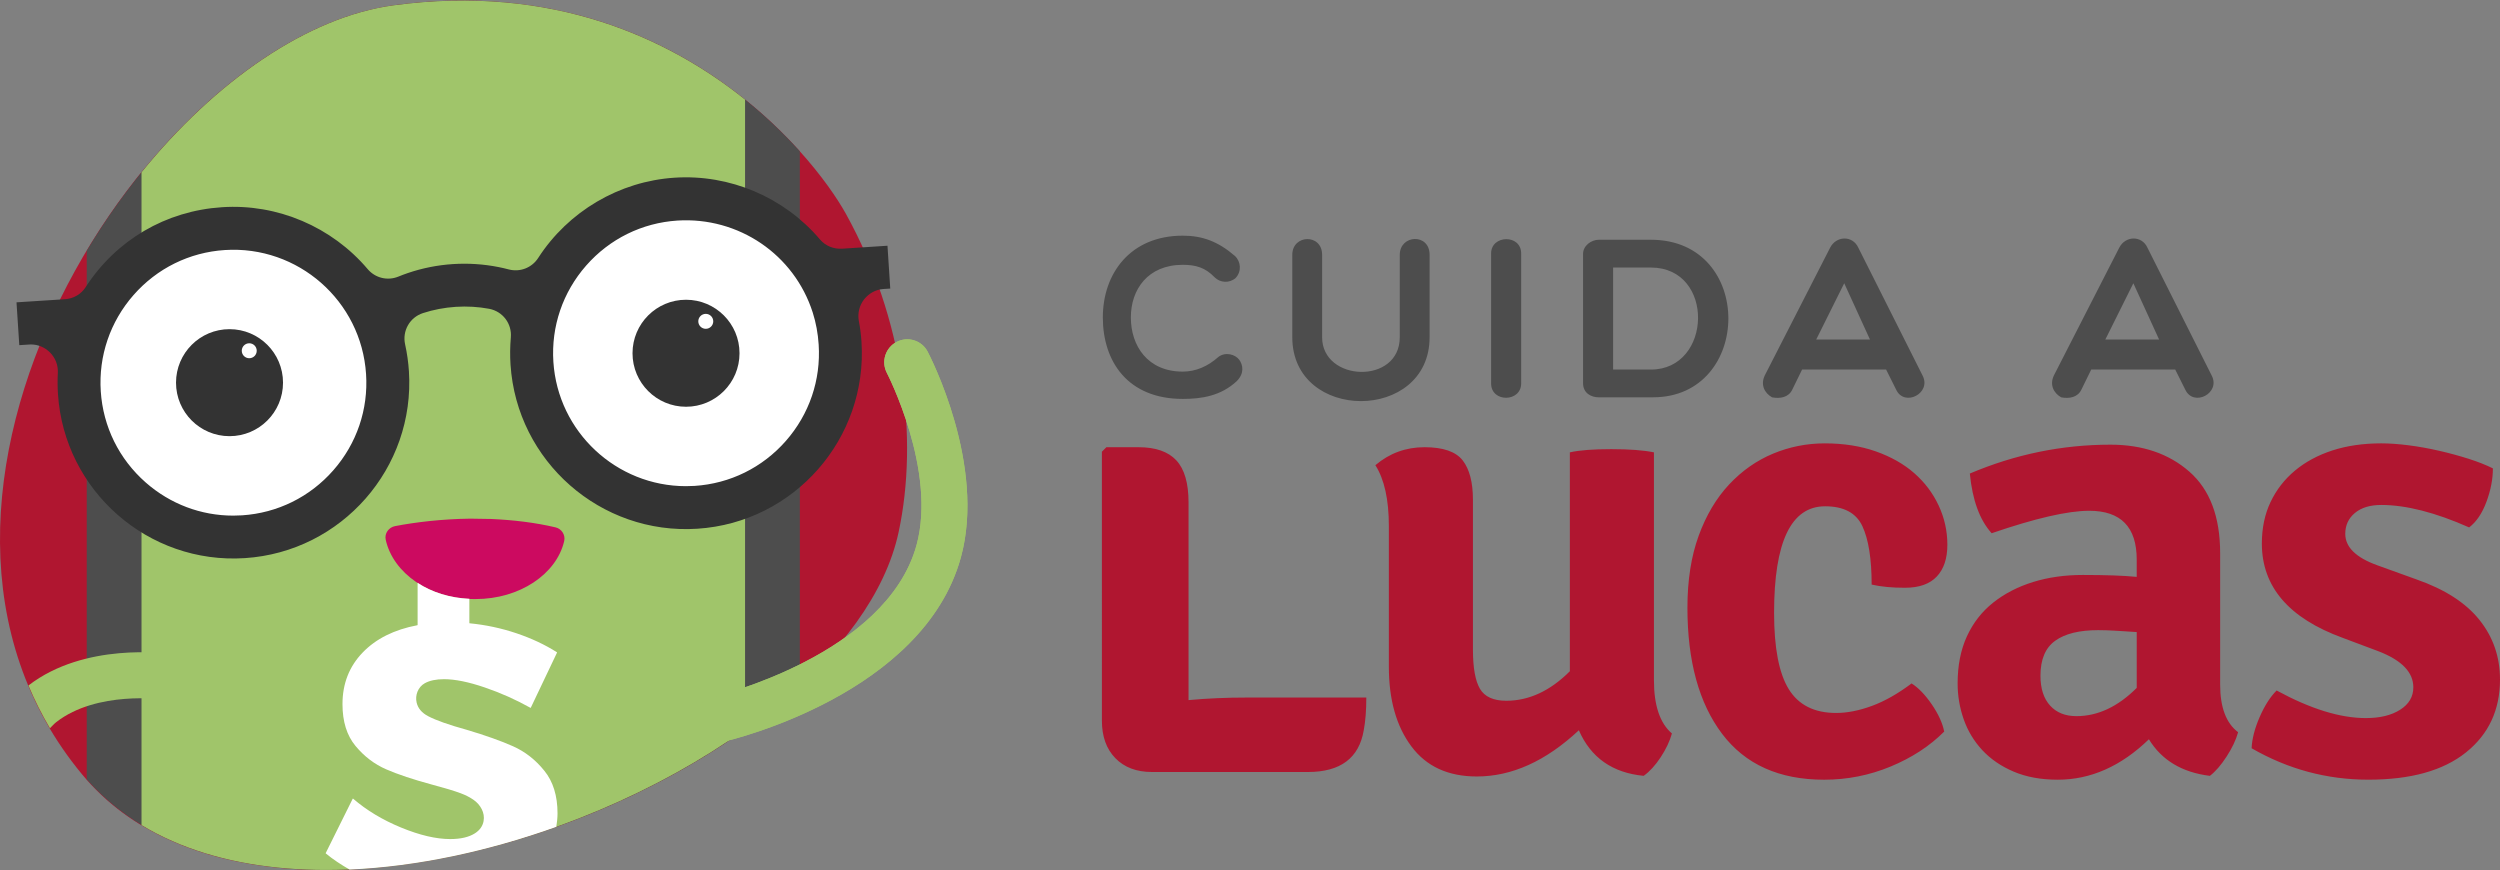
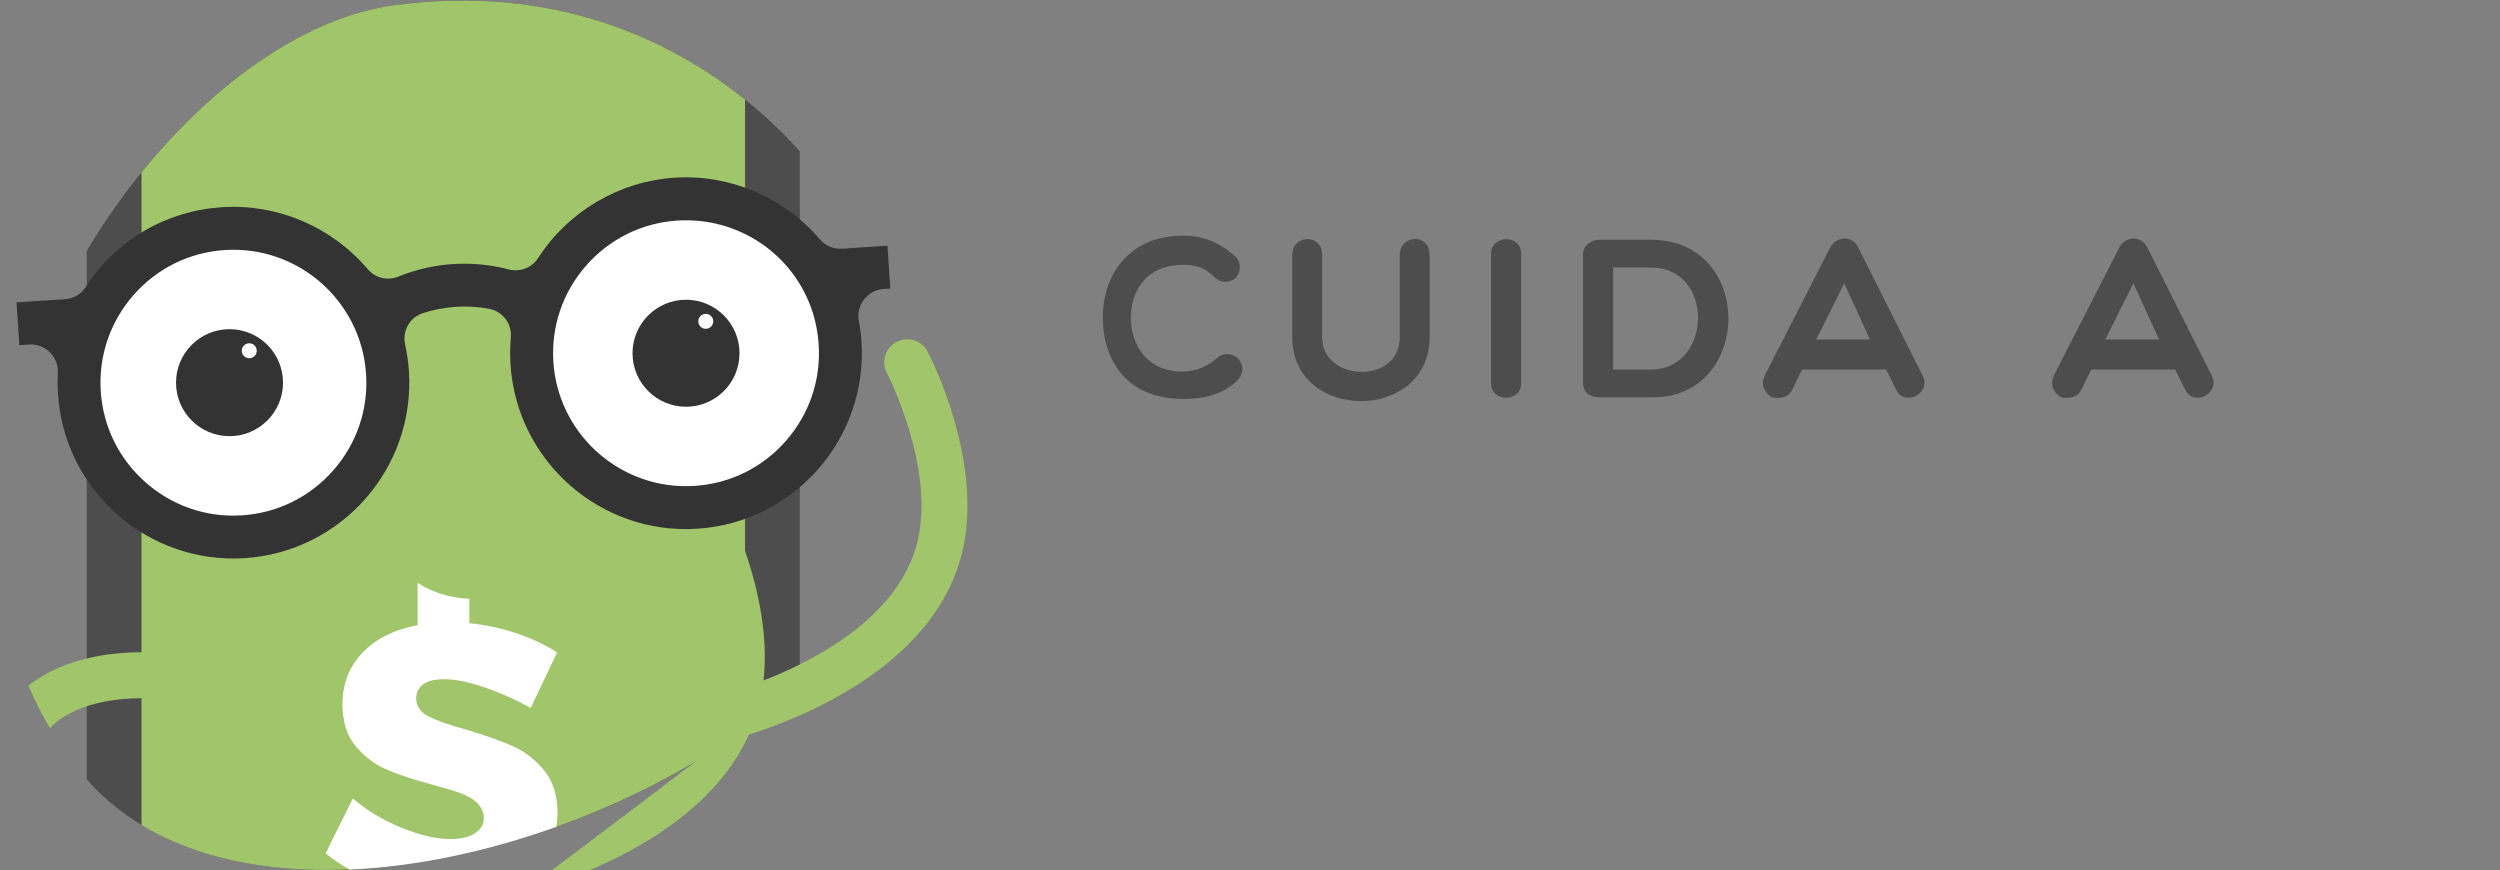
<svg xmlns="http://www.w3.org/2000/svg" version="1.2" baseProfile="tiny" id="Layer_1" x="0px" y="0px" viewBox="0 0 120 41.765" xml:space="preserve">
  <rect x="0" y="0" width="120" height="41.765" fill="#808080" stroke="none" />
  <g>
-     <path id="SVGID_2_" fill="#B01630" d="M18.905,0.253c12.975-1.744,20.076,7.079,21.703,10.019   c2.777,5.019,3.486,10.772,2.528,15.259   c-2.528,11.846-30.046,22.672-39.191,11.645C-7.012,23.965,7.105,1.84,18.905,0.253   z" />
    <path fill="#4D4D4D" d="M4.163,12.036v25.373c7.301,8.296,25.439,3.562,34.23-4.517   V7.265c-3.279-3.647-9.718-8.325-19.488-7.011   C13.639,0.961,7.917,5.764,4.163,12.036z" />
    <path fill="#A0C56A" d="M6.793,39.605c7.52,4.554,20.666,1.345,28.97-4.594V4.781   c-3.649-2.932-9.24-5.552-16.858-4.528c-4.149,0.558-8.581,3.661-12.112,8.017   V39.605z" />
    <path fill="#A0C56A" d="M34.514,35.623c-0.502,0-0.956-0.345-1.074-0.855   c-0.138-0.594,0.231-1.186,0.825-1.325l0,0c0.083-0.019,8.273-1.993,9.727-7.27   c0.989-3.588-1.398-8.225-1.422-8.272c-0.282-0.54-0.073-1.207,0.467-1.489   c0.54-0.282,1.206-0.075,1.489,0.465c0.116,0.22,2.817,5.448,1.595,9.883   c-1.804,6.546-10.966,8.743-11.356,8.834   C34.681,35.614,34.597,35.623,34.514,35.623z" />
    <g>
      <path fill="#FFFFFF" d="M26.007,23.208c0,0.008,0.001,0.017-0.001,0.025    c0.001-0.005,0.001-0.008,0.001-0.012    C26.007,23.217,26.008,23.213,26.007,23.208z" />
-       <path fill="#CC0A60" d="M22.57,24.895c0.333,0.007,0.669,0.014,1.005,0.016    c1.071,0.048,2.105,0.17,3.093,0.403c0.29,0.068,0.481,0.365,0.414,0.655    c-0.368,1.59-2.14,2.786-4.251,2.786h-0.074c-2.13,0-3.89-1.245-4.243-2.85    c-0.066-0.301,0.145-0.593,0.448-0.651    C19.974,25.06,21.212,24.913,22.57,24.895z" />
      <ellipse transform="matrix(0.998 -0.065 0.065 0.998 -1.168 0.766)" fill="#FFFFFF" cx="11.205" cy="18.368" rx="6.915" ry="6.916" />
      <path fill="#FFFFFF" d="M33.37,23.737c-3.739,0.243-6.979-2.601-7.222-6.341    s2.601-6.979,6.34-7.222c3.126-0.203,5.972,1.731,6.919,4.704    c0.163,0.513,0.265,1.063,0.302,1.636C39.953,20.254,37.109,23.494,33.37,23.737z" />
      <circle fill="#333333" cx="11.017" cy="18.368" r="2.568" />
      <circle fill="#333333" cx="32.929" cy="16.956" r="2.568" />
      <circle fill="#FFFFFF" cx="11.964" cy="16.836" r="0.359" />
      <circle fill="#FFFFFF" cx="33.877" cy="15.424" r="0.359" />
      <path fill="#A0C56A" d="M8.155,31.392c-0.166-0.025-4.085-0.577-6.789,1.511    c0.292,0.699,0.636,1.384,1.031,2.053c0.102-0.099,0.192-0.208,0.307-0.297    c1.947-1.514,5.082-1.089,5.129-1.082c0.602,0.089,1.162-0.328,1.252-0.93    C9.174,32.043,8.758,31.481,8.155,31.392z" />
    </g>
    <path fill="#FFFFFF" d="M24.626,35.821c-0.576-0.257-1.319-0.521-2.226-0.791   c-0.846-0.233-1.463-0.451-1.849-0.653c-0.302-0.158-0.486-0.374-0.552-0.648   c-0.086-0.358,0.068-0.754,0.39-0.933c0.233-0.13,0.542-0.195,0.926-0.195   c0.527,0,1.178,0.132,1.95,0.396c0.768,0.262,1.499,0.588,2.194,0.977   c0.007,0.004,0.017,0.001,0.02-0.006l1.257-2.641   c0.003-0.007,0.001-0.015-0.005-0.019c-0.574-0.365-1.223-0.669-1.948-0.913   c-0.726-0.244-1.473-0.403-2.241-0.477c-0.007-0.001-0.013-0.007-0.013-0.014   v-1.163c-0.941-0.04-1.8-0.316-2.484-0.763v2.019   c0,0.007-0.005,0.013-0.012,0.014c-1.111,0.21-1.987,0.647-2.628,1.313   c-0.644,0.669-0.966,1.494-0.966,2.475c0,0.834,0.208,1.503,0.625,2.006   c0.417,0.503,0.908,0.877,1.472,1.122c0.564,0.245,1.3,0.491,2.208,0.736   c0.601,0.16,1.058,0.297,1.371,0.414c0.232,0.087,0.437,0.191,0.615,0.315   c0.332,0.23,0.556,0.624,0.482,1.02c-0.045,0.243-0.184,0.439-0.416,0.587   c-0.288,0.184-0.684,0.276-1.187,0.276c-0.675,0-1.46-0.184-2.355-0.552   c-0.889-0.365-1.657-0.827-2.304-1.386c-0.007-0.006-0.018-0.004-0.022,0.005   l-1.293,2.604c-0.003,0.006-0.002,0.014,0.004,0.019   c0.347,0.288,0.733,0.54,1.139,0.773c3.24-0.142,6.655-0.88,9.924-2.049   c0.031-0.208,0.059-0.419,0.059-0.645c0-0.846-0.211-1.53-0.635-2.051   C25.703,36.468,25.203,36.078,24.626,35.821z" />
  </g>
-   <path fill="#A0C56A" d="M34.514,35.623c-0.502,0-0.956-0.345-1.074-0.855  c-0.138-0.594,0.231-1.186,0.825-1.325l0,0c0.083-0.019,8.273-1.993,9.727-7.27  c0.989-3.588-1.398-8.225-1.422-8.272c-0.282-0.54-0.073-1.207,0.467-1.489  c0.54-0.282,1.206-0.075,1.489,0.465c0.116,0.22,2.817,5.448,1.595,9.883  c-1.804,6.546-10.966,8.743-11.356,8.834  C34.681,35.614,34.597,35.623,34.514,35.623z" />
+   <path fill="#A0C56A" d="M34.514,35.623c-0.502,0-0.956-0.345-1.074-0.855  c-0.138-0.594,0.231-1.186,0.825-1.325l0,0c0.989-3.588-1.398-8.225-1.422-8.272c-0.282-0.54-0.073-1.207,0.467-1.489  c0.54-0.282,1.206-0.075,1.489,0.465c0.116,0.22,2.817,5.448,1.595,9.883  c-1.804,6.546-10.966,8.743-11.356,8.834  C34.681,35.614,34.597,35.623,34.514,35.623z" />
  <path fill="#333333" d="M42.599,11.795l-2.175,0.142c-0.416,0.025-0.803-0.135-1.064-0.442  c-1.721-2.03-4.334-3.14-6.979-2.966c-2.656,0.173-5.104,1.614-6.55,3.856  c-0.303,0.469-0.868,0.688-1.409,0.548c-0.157-0.042-0.319-0.079-0.483-0.112  c-1.45-0.289-2.957-0.192-4.356,0.283c-0.153,0.052-0.309,0.11-0.464,0.174  c-0.519,0.211-1.108,0.067-1.469-0.359c-1.723-2.034-4.338-3.149-6.993-2.973  c-2.698,0.175-5.085,1.575-6.548,3.841c-0.219,0.339-0.583,0.549-0.997,0.576  L0.792,14.512l0.134,2.056l0.482-0.031c0.026-0.002,0.053-0.003,0.08-0.003  c0.334,0,0.661,0.136,0.908,0.381c0.261,0.258,0.4,0.618,0.38,0.987  c-0.018,0.332-0.016,0.673,0.006,1.011c0.302,4.645,4.331,8.181,8.971,7.877  c4.644-0.302,8.177-4.326,7.875-8.97c-0.028-0.435-0.09-0.869-0.183-1.29  c-0.144-0.649,0.223-1.294,0.855-1.501c0.501-0.164,1.032-0.265,1.576-0.301  c0.544-0.035,1.083-0.003,1.602,0.094c0.653,0.123,1.101,0.715,1.042,1.377  c-0.038,0.429-0.043,0.868-0.015,1.304c0.302,4.644,4.33,8.18,8.971,7.876  c4.645-0.302,8.177-4.326,7.876-8.971c-0.021-0.329-0.064-0.664-0.127-0.996  c-0.069-0.367,0.022-0.744,0.247-1.036c0.231-0.297,0.571-0.481,0.932-0.504  l0.328-0.021L42.599,11.795z M15.998,22.576c-1.125,1.282-2.681,2.049-4.379,2.16  c-0.141,0.009-0.282,0.014-0.422,0.014c-1.547,0-3.024-0.556-4.2-1.588  c-1.282-1.126-2.049-2.681-2.16-4.379c-0.11-1.698,0.449-3.34,1.574-4.622  c1.125-1.282,2.681-2.049,4.379-2.159c3.514-0.228,6.553,2.443,6.781,5.953  C17.683,19.652,17.124,21.294,15.998,22.576z M37.722,21.164  c-1.125,1.282-2.681,2.049-4.379,2.159c-0.14,0.009-0.28,0.013-0.418,0.013  c-3.331,0-6.144-2.596-6.363-5.967c-0.11-1.698,0.449-3.34,1.574-4.622  c1.125-1.282,2.681-2.049,4.379-2.16c2.936-0.185,5.607,1.626,6.497,4.418  c0.154,0.483,0.25,0.999,0.284,1.536C39.406,18.24,38.847,19.882,37.722,21.164z" />
-   <path fill="#B01630" d="M59.853,33.482h5.73c0,0.616-0.041,1.14-0.123,1.571  c-0.226,1.335-1.12,2.003-2.68,2.003h-7.486c-0.739,0-1.325-0.221-1.756-0.662  c-0.431-0.442-0.647-1.042-0.647-1.802V21.682l0.216-0.216h1.54  c0.821,0,1.427,0.211,1.818,0.632c0.39,0.421,0.585,1.094,0.585,2.018v9.489  C57.933,33.523,58.867,33.482,59.853,33.482z M66.665,32.003v-6.747  c0-1.273-0.216-2.249-0.647-2.927c0.678-0.575,1.463-0.863,2.357-0.863  s1.504,0.211,1.833,0.632c0.328,0.421,0.493,1.053,0.493,1.895v7.178  c0,0.883,0.113,1.515,0.339,1.895c0.226,0.38,0.647,0.57,1.263,0.57  c1.088,0,2.105-0.472,3.05-1.417V21.713c0.452-0.103,1.114-0.154,1.987-0.154  c0.873,0,1.556,0.052,2.049,0.154v10.937c0,1.212,0.287,2.064,0.863,2.557  c-0.103,0.37-0.283,0.75-0.539,1.14c-0.257,0.39-0.529,0.688-0.816,0.893  c-1.5-0.144-2.537-0.873-3.112-2.187c-1.582,1.479-3.215,2.218-4.899,2.218  c-1.376,0-2.424-0.482-3.142-1.448C67.024,34.858,66.665,33.585,66.665,32.003z   M89.839,28.06c0-1.232-0.148-2.167-0.444-2.803  c-0.296-0.636-0.893-0.955-1.79-0.955c-1.633,0-2.449,1.705-2.449,5.114  c0,1.684,0.235,2.907,0.706,3.666c0.471,0.76,1.228,1.14,2.272,1.14  c0.531,0,1.104-0.113,1.719-0.339c0.614-0.226,1.248-0.586,1.903-1.078  c0.327,0.206,0.649,0.539,0.967,1.001c0.317,0.462,0.517,0.899,0.599,1.309  c-0.698,0.699-1.556,1.258-2.573,1.679c-1.017,0.421-2.08,0.632-3.189,0.632  c-2.157,0-3.789-0.734-4.899-2.203c-1.109-1.468-1.664-3.486-1.664-6.054  c0-1.314,0.18-2.465,0.539-3.451c0.359-0.986,0.847-1.807,1.463-2.465  c0.616-0.657,1.319-1.15,2.11-1.479c0.79-0.328,1.617-0.493,2.48-0.493  c0.904,0,1.72,0.129,2.449,0.385c0.729,0.257,1.345,0.606,1.849,1.047  c0.503,0.442,0.893,0.96,1.171,1.556c0.277,0.596,0.416,1.222,0.416,1.879  c0,0.657-0.169,1.166-0.508,1.525c-0.339,0.36-0.847,0.539-1.525,0.539  C90.825,28.214,90.29,28.163,89.839,28.06z M107.43,35.146  c-0.103,0.37-0.288,0.76-0.555,1.171c-0.267,0.411-0.534,0.719-0.801,0.924  c-1.335-0.165-2.311-0.749-2.927-1.756c-1.335,1.294-2.793,1.941-4.375,1.941  c-0.801,0-1.505-0.129-2.11-0.385c-0.606-0.257-1.109-0.601-1.51-1.032  c-0.4-0.431-0.698-0.924-0.893-1.479c-0.195-0.555-0.293-1.129-0.293-1.725  c0-0.863,0.149-1.617,0.447-2.264c0.298-0.647,0.719-1.186,1.263-1.618  c0.544-0.431,1.181-0.76,1.91-0.986c0.729-0.226,1.525-0.339,2.388-0.339  c1.109,0,1.972,0.031,2.588,0.092v-0.832c0-1.561-0.76-2.341-2.28-2.341  c-1.027,0-2.588,0.36-4.683,1.078c-0.575-0.636-0.924-1.592-1.047-2.865  c2.177-0.924,4.426-1.386,6.747-1.386c1.54,0,2.804,0.431,3.789,1.294  c0.986,0.863,1.479,2.167,1.479,3.913v6.316  C106.568,33.955,106.855,34.714,107.43,35.146z M99.667,34.375  c1.027,0,1.992-0.452,2.896-1.356v-2.68c-0.329-0.02-0.647-0.041-0.955-0.061  c-0.308-0.02-0.606-0.031-0.893-0.031c-0.904,0-1.592,0.169-2.064,0.508  c-0.473,0.339-0.709,0.899-0.709,1.679c0,0.616,0.154,1.094,0.462,1.433  C98.711,34.206,99.132,34.375,99.667,34.375z M108.077,35.916  c0.02-0.452,0.149-0.95,0.385-1.494c0.236-0.544,0.508-0.971,0.816-1.279  c1.622,0.883,3.05,1.325,4.282,1.325c0.678,0,1.227-0.133,1.648-0.401  c0.421-0.267,0.632-0.626,0.632-1.078c0-0.719-0.555-1.294-1.664-1.725  l-1.725-0.647c-2.588-0.944-3.882-2.454-3.882-4.529  c0-0.739,0.139-1.402,0.416-1.987c0.277-0.585,0.667-1.089,1.171-1.51  c0.503-0.421,1.104-0.744,1.802-0.971c0.698-0.226,1.479-0.339,2.341-0.339  c0.39,0,0.826,0.031,1.309,0.092c0.482,0.062,0.97,0.149,1.463,0.262  c0.493,0.113,0.965,0.242,1.417,0.385c0.452,0.144,0.842,0.298,1.171,0.462  c0,0.514-0.103,1.047-0.308,1.602c-0.206,0.555-0.483,0.966-0.832,1.232  c-1.623-0.719-3.03-1.078-4.221-1.078c-0.534,0-0.955,0.129-1.263,0.385  c-0.308,0.257-0.462,0.591-0.462,1.001c0,0.637,0.513,1.14,1.54,1.51  l1.879,0.678c1.356,0.473,2.362,1.12,3.019,1.941  C119.671,30.576,120,31.531,120,32.619c0,1.459-0.544,2.624-1.633,3.497  c-1.089,0.873-2.65,1.309-4.683,1.309C111.692,37.426,109.823,36.922,108.077,35.916z" />
  <path fill="#4D4D4D" d="M52.936,15.236c0-2.11,1.322-3.924,3.836-3.924  c0.951,0,1.705,0.284,2.503,0.973c0.295,0.273,0.328,0.754,0.033,1.06  c-0.295,0.262-0.743,0.23-1.005-0.033c-0.448-0.47-0.907-0.601-1.53-0.601  c-1.683,0-2.492,1.191-2.492,2.525c0,1.355,0.798,2.601,2.492,2.601  c0.623,0,1.202-0.251,1.705-0.7c0.339-0.262,0.809-0.131,1.006,0.131  c0.175,0.24,0.262,0.645-0.12,1.027c-0.765,0.711-1.683,0.853-2.59,0.853  C54.127,19.148,52.936,17.345,52.936,15.236z M67.189,12.23  c0-0.973,1.432-1.049,1.432,0v3.957c0,4.088-6.591,4.088-6.591,0v-3.957  c0-0.984,1.432-1.027,1.432,0v3.957c0,2.153,3.727,2.284,3.727,0V12.23z   M71.573,12.164c0-0.896,1.443-0.929,1.443,0v6.241c0,0.907-1.443,0.929-1.443,0  V12.164z M76.741,19.072c-0.361,0-0.754-0.197-0.754-0.678V12.186  c0-0.393,0.394-0.678,0.754-0.678h2.503c4.995,0,4.886,7.563,0.098,7.563H76.741z   M77.43,12.842v4.897h1.814c2.951,0,3.082-4.897,0-4.897H77.43z M85.058,19.072  c-0.35-0.197-0.568-0.59-0.35-1.049l3.137-6.132  c0.295-0.579,1.082-0.601,1.355,0l3.082,6.132  c0.448,0.852-0.874,1.53-1.268,0.678l-0.481-0.962h-4.033l-0.47,0.962  C85.856,19.072,85.451,19.148,85.058,19.072z M89.758,16.296l-1.235-2.7  l-1.344,2.7H89.758z M98.936,19.072c-0.35-0.197-0.568-0.59-0.35-1.049  l3.137-6.132c0.295-0.579,1.082-0.601,1.355,0l3.082,6.132  c0.448,0.852-0.874,1.53-1.268,0.678l-0.481-0.962h-4.033l-0.47,0.962  C99.734,19.072,99.329,19.148,98.936,19.072z M103.636,16.296l-1.235-2.7  l-1.344,2.7H103.636z" />
</svg>